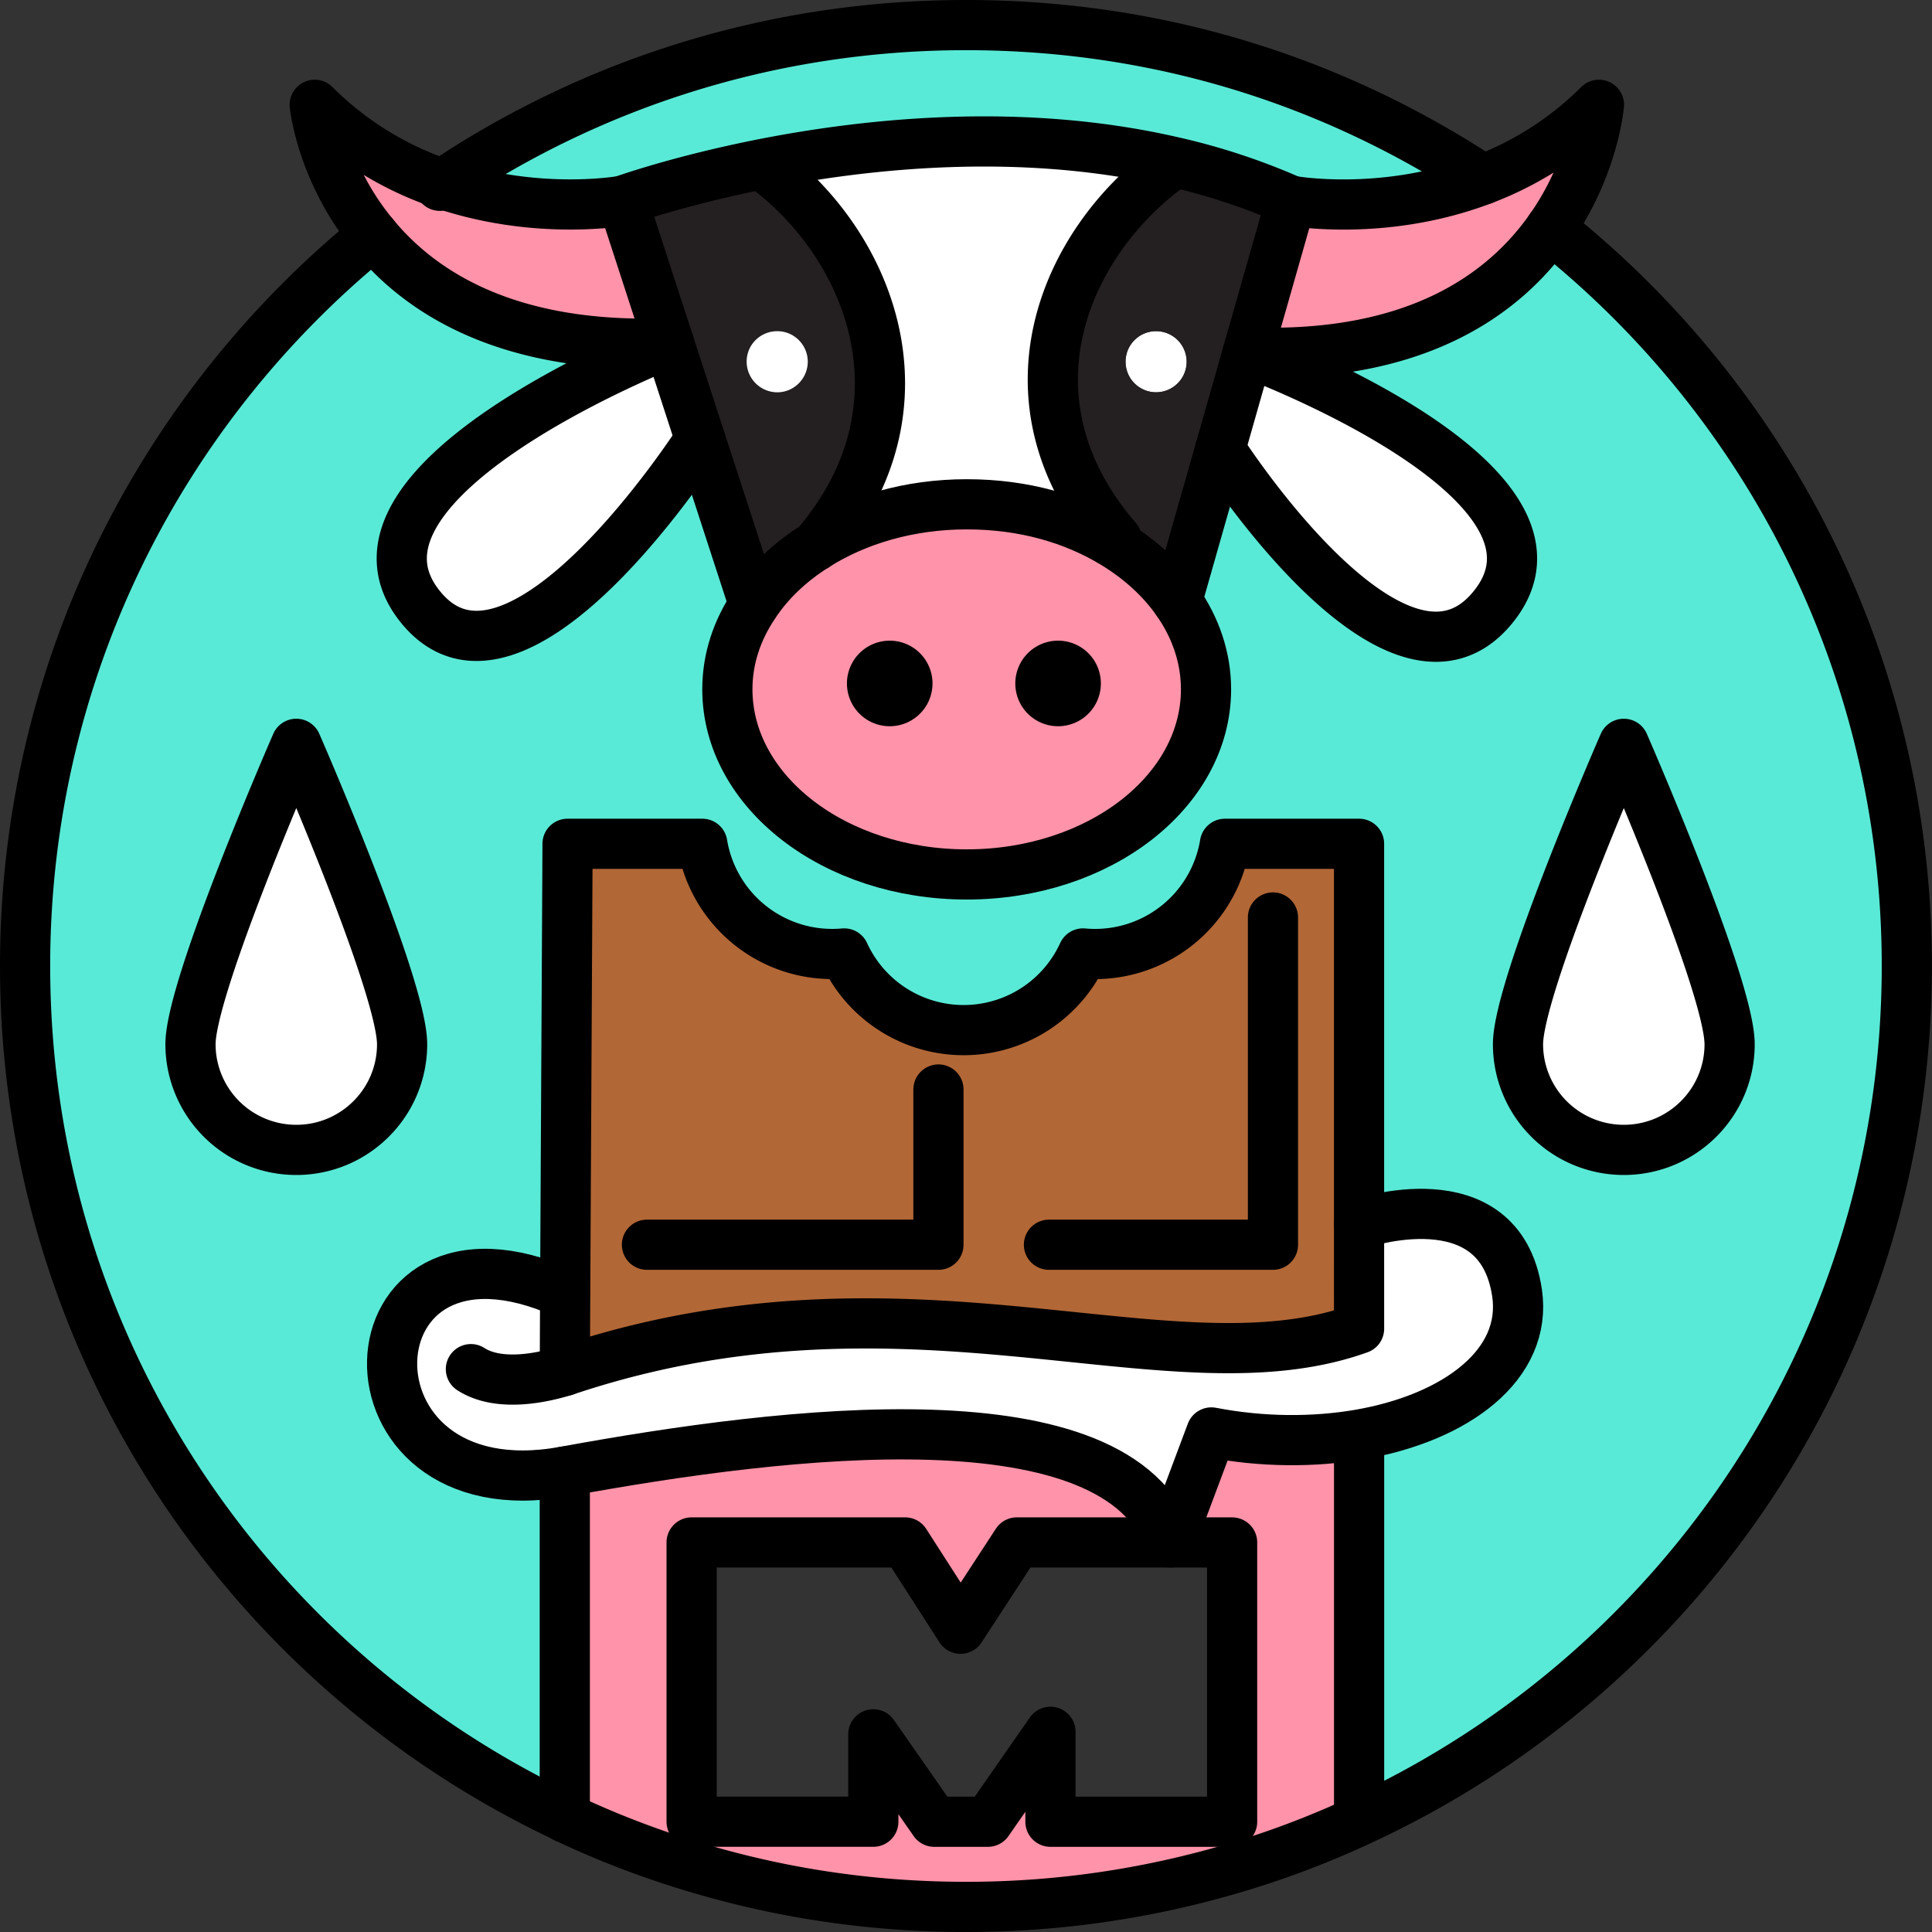
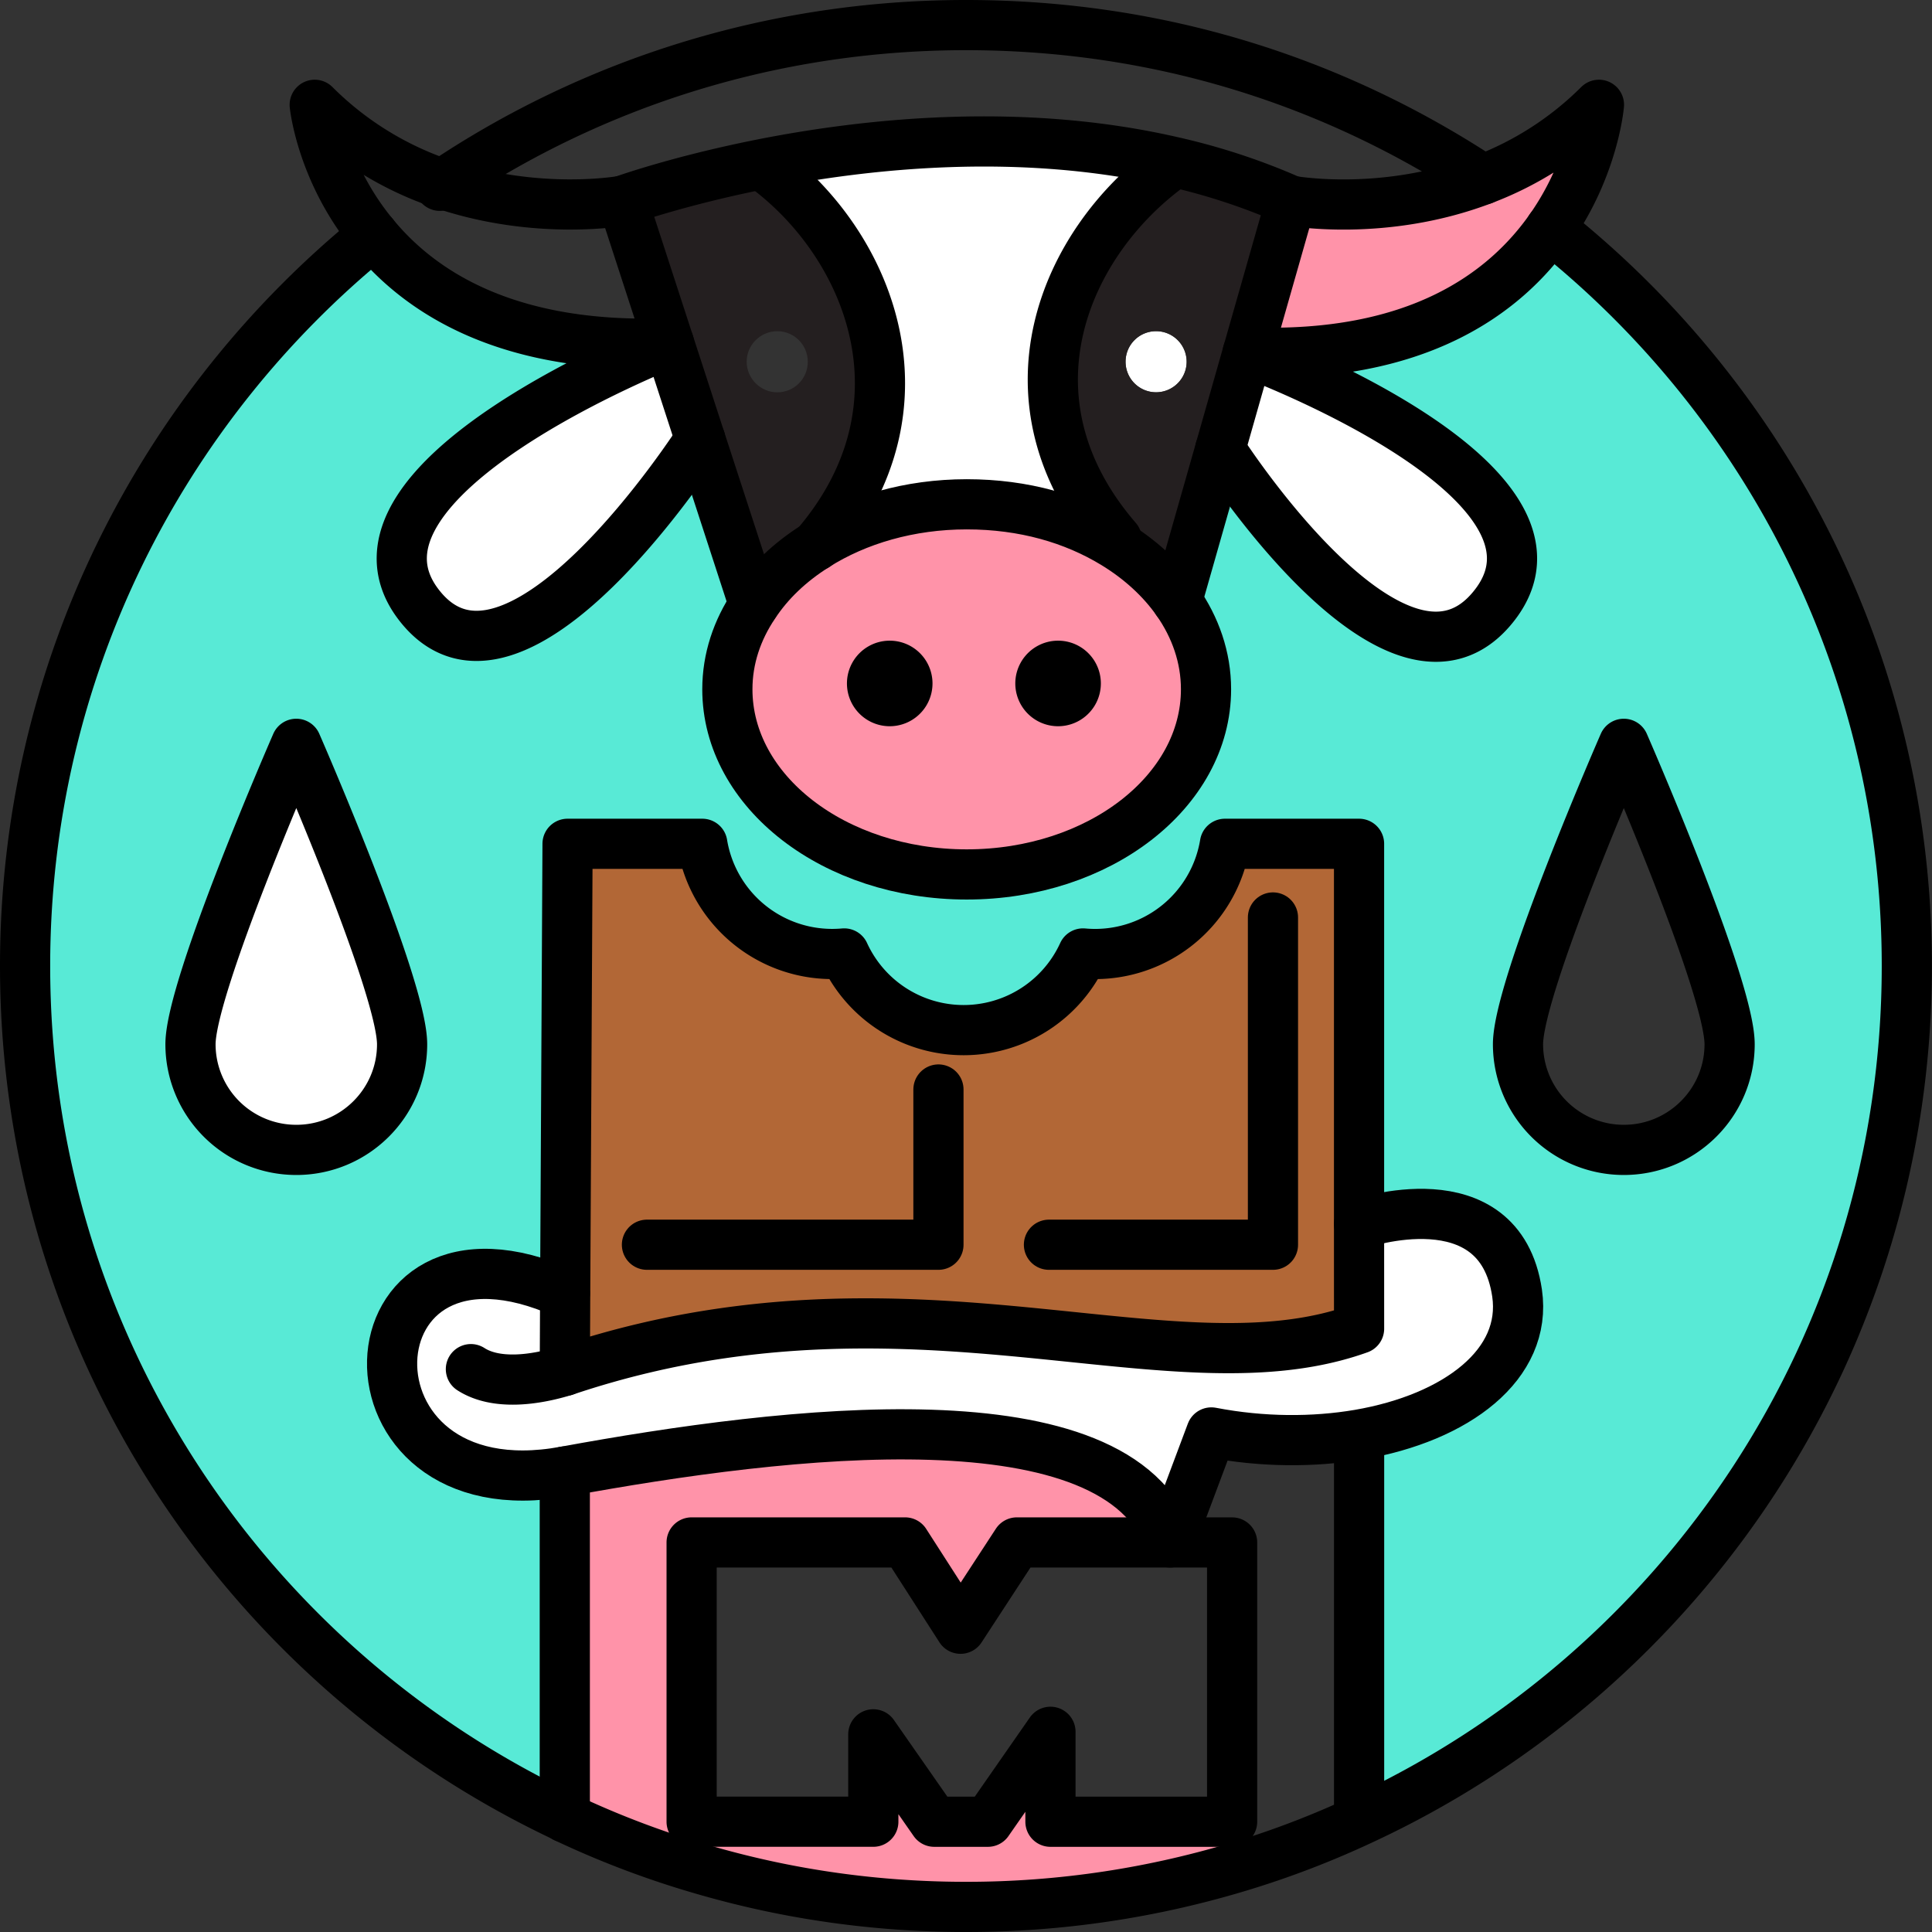
<svg xmlns="http://www.w3.org/2000/svg" fill="none" viewBox="0 0 77 77" height="77" width="77">
  <rect x="0" y="0" width="77" height="77" fill="#333333" stroke="none" />
  <path fill="#FF93A9" d="m49.105 72.605.545 1.708A37.5 37.5 0 0 1 38.497 76c-3.562 0-7.008-.494-10.265-1.425v-1.97h6.572v-3.483l2.428 3.483h2.138l2.493-3.585v3.585z" />
  <path fill="#241F20" d="M30.384 6.584c4.268 3.082 6.922 9.604 2.13 15.165h-.007c-1.017.648-1.854 1.44-2.45 2.349h-.007l-2.145-6.594-1.243-3.825-1.847-5.678s2.189-.792 5.562-1.461v.044zm1.81 7.83c0-.67-.545-1.214-1.213-1.214-.67 0-1.222.545-1.222 1.214s.545 1.221 1.222 1.221 1.214-.545 1.214-1.221" />
  <path fill="#fff" d="M46.074 13.2a1.217 1.217 0 1 1 0 2.435 1.213 1.213 0 0 1-1.215-1.221c0-.676.546-1.214 1.215-1.214" />
  <path fill="#241F20" d="m51.454 8.001-1.723 6.042-1.098 3.86-1.723 6.049c-.625-.887-1.476-1.665-2.5-2.29l.101-.167c-4.798-5.555-2.108-11.829 2.16-14.912l.029-.145a25.6 25.6 0 0 1 4.754 1.563m-4.158 6.413a1.218 1.218 0 1 0-1.222 1.22c.67 0 1.222-.544 1.222-1.22" />
-   <path fill="#fff" d="M30.98 13.2c.668 0 1.213.545 1.213 1.214s-.545 1.221-1.214 1.221a1.224 1.224 0 0 1-1.221-1.221c0-.676.545-1.214 1.221-1.214" />
  <path fill="#58EAD6" d="M61.794 9.106C70.453 15.976 76 26.591 76 38.5c0 15.093-8.92 28.107-21.774 34.046l-.059-.116V57.177c3.89-.669 6.71-2.799 6.297-5.642-.698-4.703-6.297-2.755-6.297-2.755V33.629h-5.343a5.245 5.245 0 0 1-5.657 4.37 5.233 5.233 0 0 1-9.516 0q-.238.021-.487.021a5.245 5.245 0 0 1-5.17-4.391h-5.372l-.095 17.921h-.014c-8.92-4.006-9.437 8.826 0 7.096v13.777C9.797 66.433 1 53.49 1 38.5 1 26.737 6.416 16.246 14.886 9.368c1.927 2.348 5.438 4.558 11.778 4.311 0 0-13.799 5.41-9.982 10.411 3.817 5.002 11.225-6.587 11.225-6.587l2.145 6.587h.007c-.683 1.018-1.069 2.167-1.069 3.38 0 4.08 4.275 7.38 9.54 7.38 5.263 0 9.538-3.3 9.538-7.38 0-1.271-.422-2.471-1.156-3.518l1.723-6.049s7.14 11.19 10.956 6.187c3.817-5.002-9.858-10.047-9.858-10.047 6.732.261 10.236-2.334 12.06-4.937m2.923 36.722a4.214 4.214 0 0 0 4.216-4.21c0-2.326-4.216-11.973-4.216-11.973S60.5 39.292 60.5 41.619s1.89 4.21 4.217 4.21m-52.906 0a4.214 4.214 0 0 0 4.217-4.21c0-2.326-4.217-11.973-4.217-11.973S7.594 39.293 7.594 41.62s1.89 4.21 4.217 4.21" />
-   <path fill="#fff" d="M68.934 41.619c0 2.326-1.89 4.21-4.217 4.21a4.214 4.214 0 0 1-4.217-4.21c0-2.327 4.217-11.974 4.217-11.974s4.217 9.647 4.217 11.974" />
  <path fill="#FF93A9" d="M63.726 4.177s-.204 2.465-1.934 4.93c-1.825 2.602-5.329 5.198-12.061 4.936L51.454 8s3.671.676 7.648-.843a13.1 13.1 0 0 0 4.624-2.981" />
  <path fill="#fff" d="M22.512 54.633c4.326-1.454 8.317-1.89 11.989-1.89 7.997 0 14.482 2.071 19.666.21V48.78s5.598-1.948 6.296 2.755c.414 2.843-2.407 4.973-6.304 5.642a16.7 16.7 0 0 1-5.881-.087l-1.643 4.384c-2.05-6.056-15.333-4.442-24.123-2.828-9.437 1.73-8.92-11.102 0-7.096h.014zm27.218-40.59s13.676 5.046 9.859 10.048-10.956-6.187-10.956-6.187z" />
-   <path fill="#FF93A9" d="m54.165 72.43.058.116a36 36 0 0 1-4.573 1.767l-.545-1.708V61.474h-2.472l1.643-4.384c2.043.392 4.079.392 5.882.087v.044z" />
  <path fill="#B26736" d="M54.165 48.78v4.173c-5.184 1.861-11.67-.21-19.666-.21-3.672 0-7.663.436-11.989 1.89l.014-3.083.095-17.921h5.373a5.245 5.245 0 0 0 5.656 4.37 5.235 5.235 0 0 0 9.517 0q.238.021.487.021a5.245 5.245 0 0 0 5.169-4.391h5.344z" />
-   <path fill="#58EAD6" d="M59.103 7.158C55.126 8.678 51.455 8 51.455 8A25.6 25.6 0 0 0 46.7 6.438c-5.998-1.374-12.09-.734-16.322.102C27.005 7.209 24.816 8 24.816 8s-3.388.618-7.175-.669C23.602 3.326 30.778 1 38.499 1s14.686 2.261 20.604 6.158" />
  <path fill="#FF93A9" d="M46.91 23.952c.735 1.047 1.156 2.247 1.156 3.519 0 4.078-4.267 7.38-9.538 7.38s-9.539-3.302-9.539-7.38c0-1.214.386-2.363 1.069-3.373.596-.91 1.432-1.702 2.45-2.341h.007c1.636-1.04 3.73-1.658 6.013-1.658s4.267.581 5.881 1.563c1.026.625 1.876 1.403 2.501 2.29m-4.035 3.286a.706.706 0 1 0-1.411.001.706.706 0 0 0 1.411 0m-6.71 0a.71.71 0 0 0-.705-.705.71.71 0 0 0-.706.705.706.706 0 0 0 1.41 0" />
  <path fill="#fff" d="m46.699 6.438-.03.146c-4.267 3.082-6.957 9.356-2.159 14.91l-.102.168c-1.614-.981-3.657-1.563-5.881-1.563s-4.377.618-6.013 1.65c4.791-5.561 2.138-12.083-2.13-15.165V6.54c4.224-.836 10.317-1.476 16.315-.102" />
  <path fill="#FF93A9" d="M46.633 61.474h-6.107l-2.247 3.439-2.21-3.44h-8.506v11.132h.669v1.97a36.4 36.4 0 0 1-5.722-2.145V58.646c8.79-1.614 22.073-3.228 24.123 2.828" />
  <path fill="#fff" d="m26.662 13.68 1.243 3.824S20.497 29.092 16.68 24.09s9.982-10.41 9.982-10.41" />
-   <path fill="#FF93A9" d="M17.64 7.332c3.788 1.287 7.176.67 7.176.67l1.846 5.677c-6.34.247-9.85-1.963-11.777-4.311-2.08-2.516-2.341-5.191-2.341-5.191a13.1 13.1 0 0 0 5.096 3.155" />
  <path fill="#fff" d="M16.026 41.619c0 2.326-1.89 4.21-4.217 4.21a4.214 4.214 0 0 1-4.217-4.21c0-2.327 4.217-11.974 4.217-11.974s4.217 9.647 4.217 11.974" />
  <path stroke-linejoin="round" stroke-linecap="round" stroke-width="2" stroke="#000" d="M22.513 72.423C9.797 66.433 1 53.491 1 38.5 1 26.737 6.416 16.246 14.886 9.368m46.905-.262c8.66 6.87 14.206 17.485 14.206 29.394 0 15.093-8.92 28.107-21.774 34.046a36 36 0 0 1-4.573 1.767A37.5 37.5 0 0 1 38.497 76c-3.562 0-7.008-.495-10.265-1.425a36.5 36.5 0 0 1-5.722-2.145M17.531 7.405s.073-.05.11-.073C23.601 3.326 30.777 1 38.498 1c7.72 0 14.686 2.261 20.604 6.158" />
  <path stroke-linejoin="round" stroke-linecap="round" stroke-width="2" stroke="#000" d="M22.512 51.55c-8.92-4.006-9.437 8.826 0 7.096 8.79-1.614 22.072-3.228 24.123 2.828l1.643-4.384c2.043.393 4.078.393 5.881.087 3.897-.669 6.718-2.799 6.304-5.642-.698-4.703-6.296-2.755-6.296-2.755" />
  <path stroke-linejoin="round" stroke-linecap="round" stroke-width="2" stroke="#000" d="M41.806 49.609h8.928V36.566m-24.95 13.043h11.618v-6.187M22.51 58.646V72.43m31.657-15.21v15.21" />
  <path stroke-linejoin="round" stroke-linecap="round" stroke-width="2" stroke="#000" d="M54.165 48.78V33.63H48.82A5.245 5.245 0 0 1 43.164 38a5.233 5.233 0 0 1-9.517 0q-.238.021-.487.021a5.245 5.245 0 0 1-5.17-4.391h-5.37l-.095 17.921-.014 3.083c4.326-1.454 8.317-1.89 11.989-1.89 7.997 0 14.482 2.071 19.666.21z" />
  <path stroke-linejoin="round" stroke-linecap="round" stroke-width="2" stroke="#000" d="M32.515 21.75c1.636-1.033 3.73-1.651 6.013-1.651s4.267.581 5.881 1.563c1.026.625 1.876 1.403 2.501 2.29.735 1.047 1.156 2.247 1.156 3.519 0 4.078-4.267 7.38-9.538 7.38s-9.539-3.302-9.539-7.38c0-1.214.386-2.363 1.069-3.373.596-.91 1.432-1.702 2.45-2.341" />
  <path stroke-linejoin="round" stroke-linecap="round" stroke-width="2" stroke="#000" d="m30.05 24.09-2.145-6.587-1.243-3.824-1.847-5.678s2.189-.792 5.562-1.461c4.231-.836 10.324-1.476 16.322-.102a25.6 25.6 0 0 1 4.755 1.563l-1.723 6.042-1.098 3.86-1.723 6.05" />
  <path stroke-linejoin="round" stroke-linecap="round" stroke-width="2" stroke="#000" d="M32.507 21.757h.007c4.791-5.57 2.138-12.09-2.13-15.173m14.127 14.911c-4.798-5.555-2.108-11.829 2.16-14.911M35.46 27.944a.705.705 0 1 0 0-1.41.705.705 0 0 0 0 1.41m6.71 0a.705.705 0 1 0 0-1.41.705.705 0 0 0 0 1.41M24.816 8.001s-3.388.618-7.176-.669a13.1 13.1 0 0 1-5.097-3.155s.262 2.675 2.342 5.191c1.926 2.348 5.438 4.558 11.777 4.311 0 0-13.799 5.41-9.982 10.411 3.817 5.002 11.226-6.587 11.226-6.587m23.548-9.502s3.671.676 7.648-.843a13.1 13.1 0 0 0 4.624-2.981s-.204 2.465-1.934 4.93c-1.825 2.602-5.33 5.198-12.062 4.936 0 0 13.676 5.045 9.859 10.047s-10.956-6.187-10.956-6.187m-1.998 43.571h-6.107l-2.246 3.439-2.21-3.439h-8.507v11.13h7.241v-3.482l2.429 3.483h2.137l2.494-3.584v3.584h7.24v-11.13zm-27.867-6.907c1.003.647 2.552.436 3.744.066m-6.486-13.014c0 2.326-1.89 4.21-4.217 4.21a4.214 4.214 0 0 1-4.217-4.21c0-2.327 4.217-11.974 4.217-11.974s4.217 9.647 4.217 11.974m52.908 0c0 2.326-1.89 4.21-4.217 4.21a4.214 4.214 0 0 1-4.217-4.21c0-2.327 4.217-11.974 4.217-11.974s4.217 9.647 4.217 11.974" />
</svg>